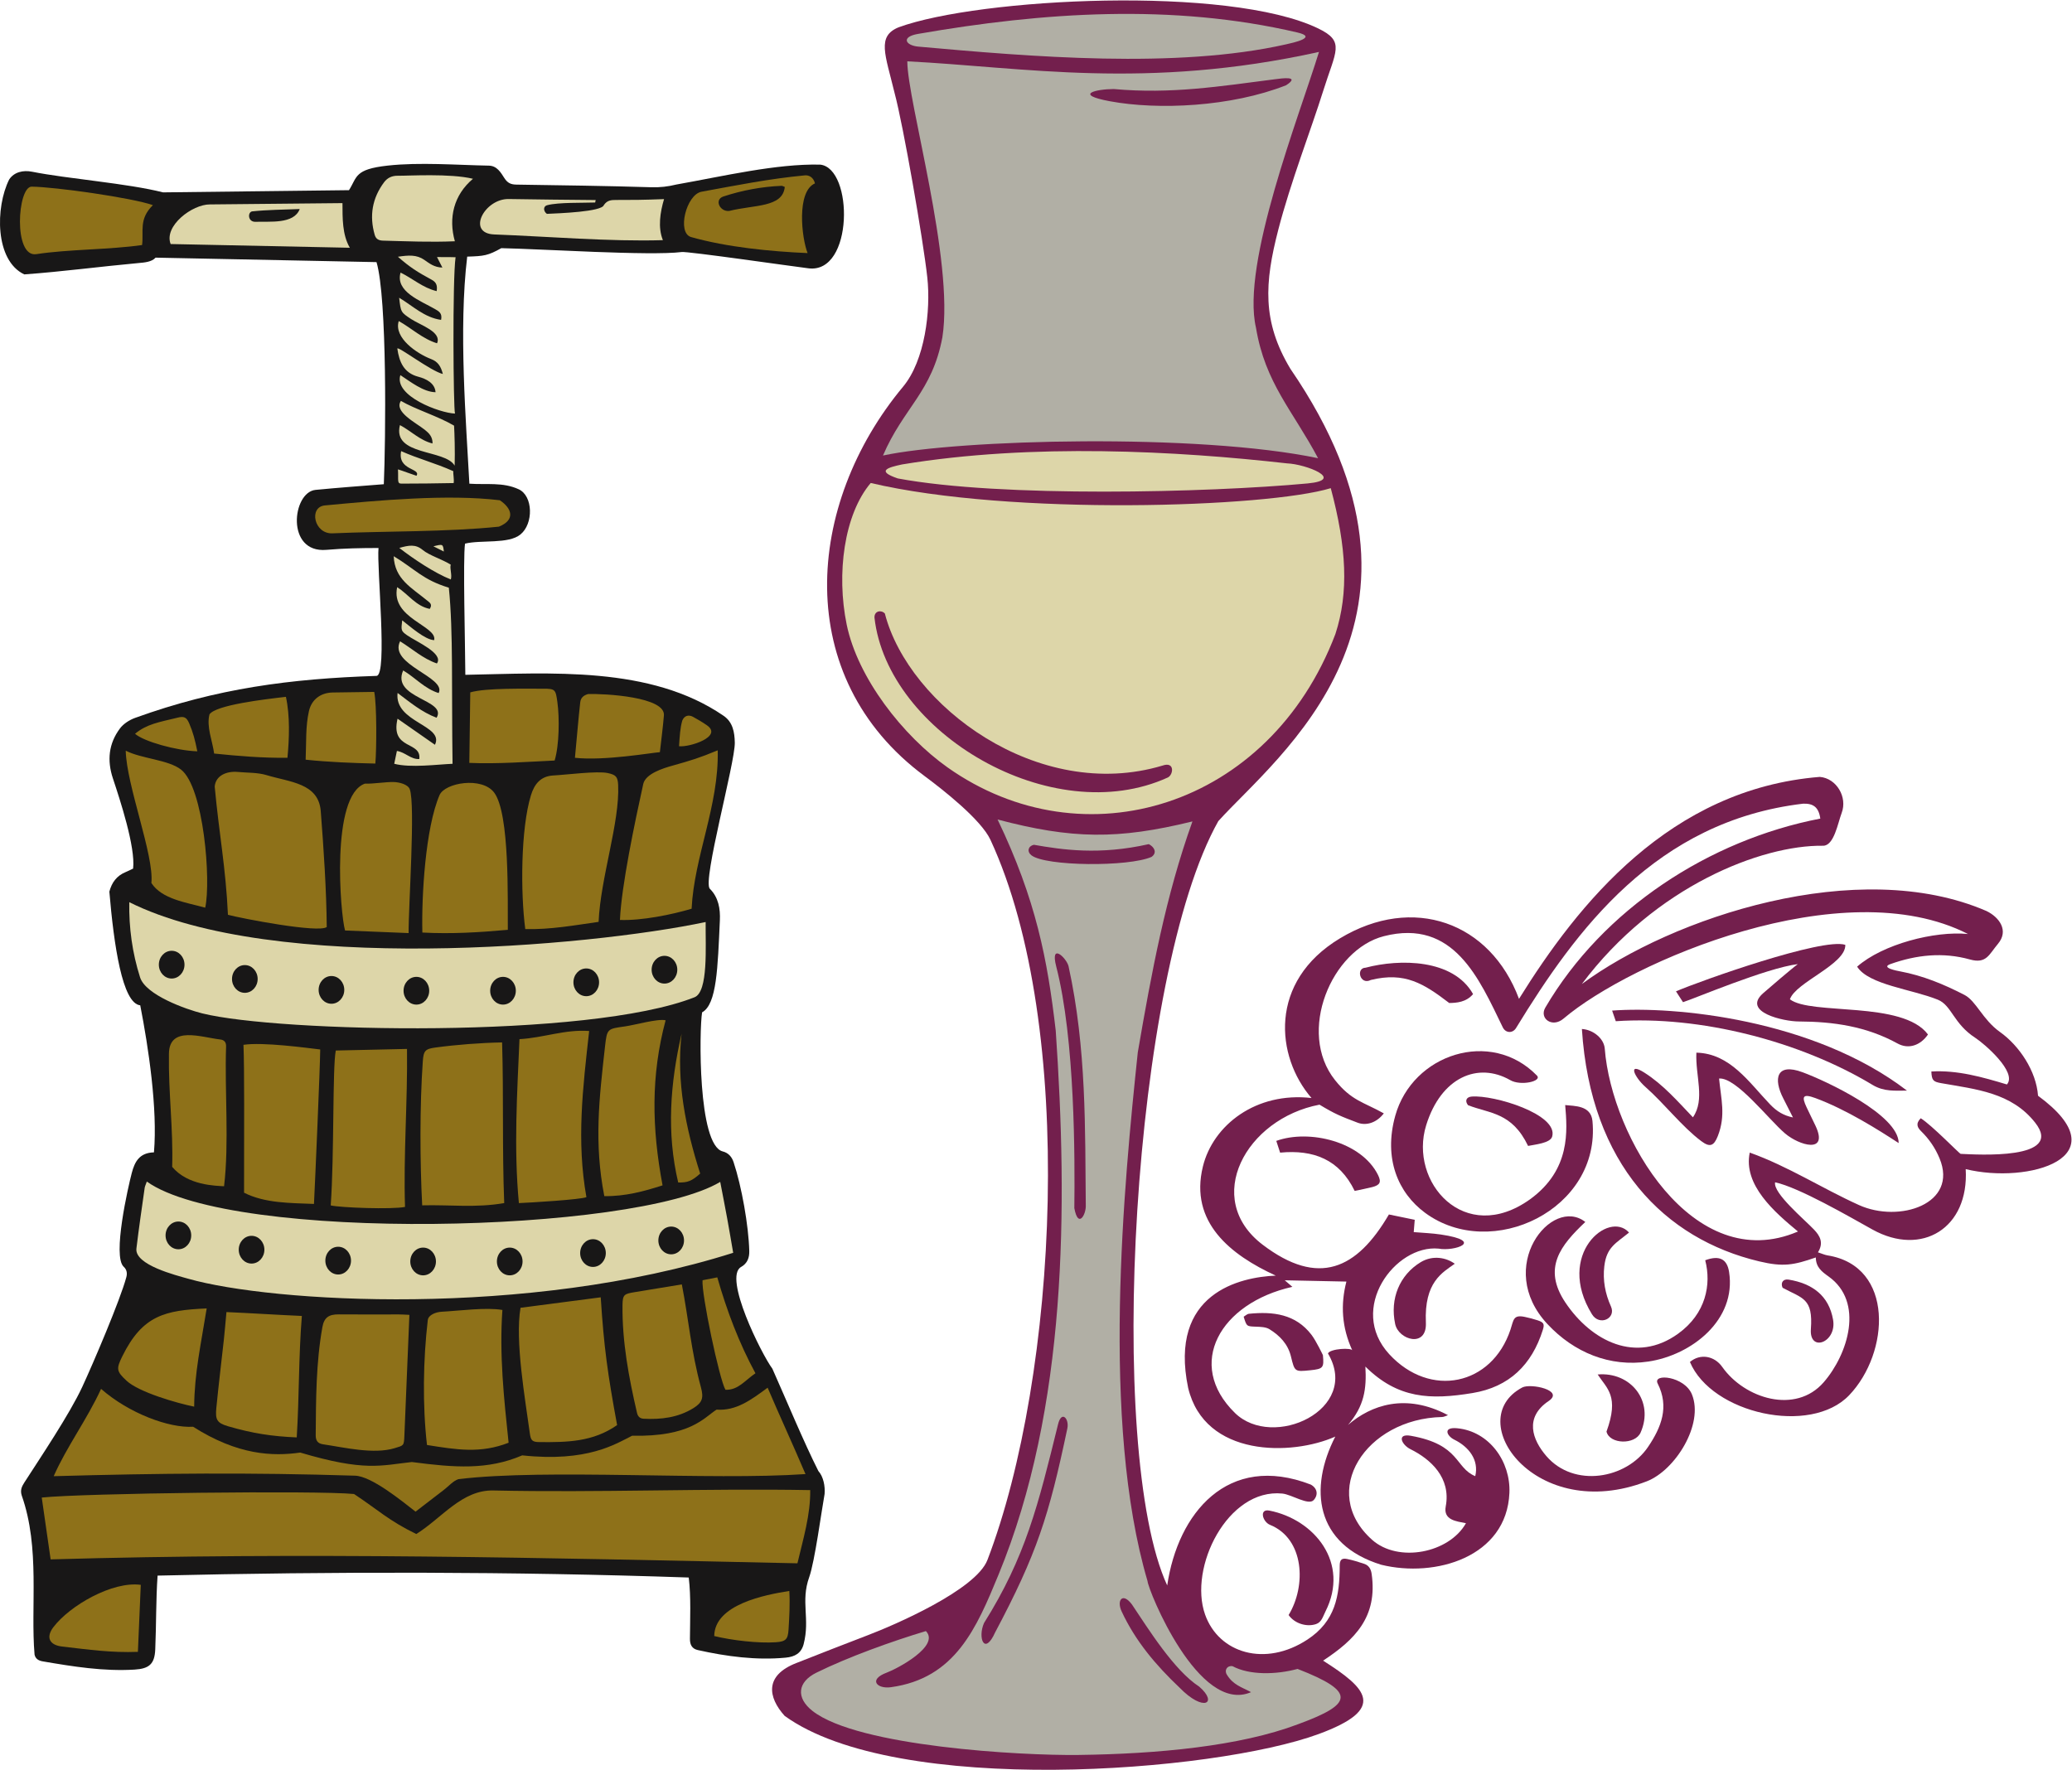
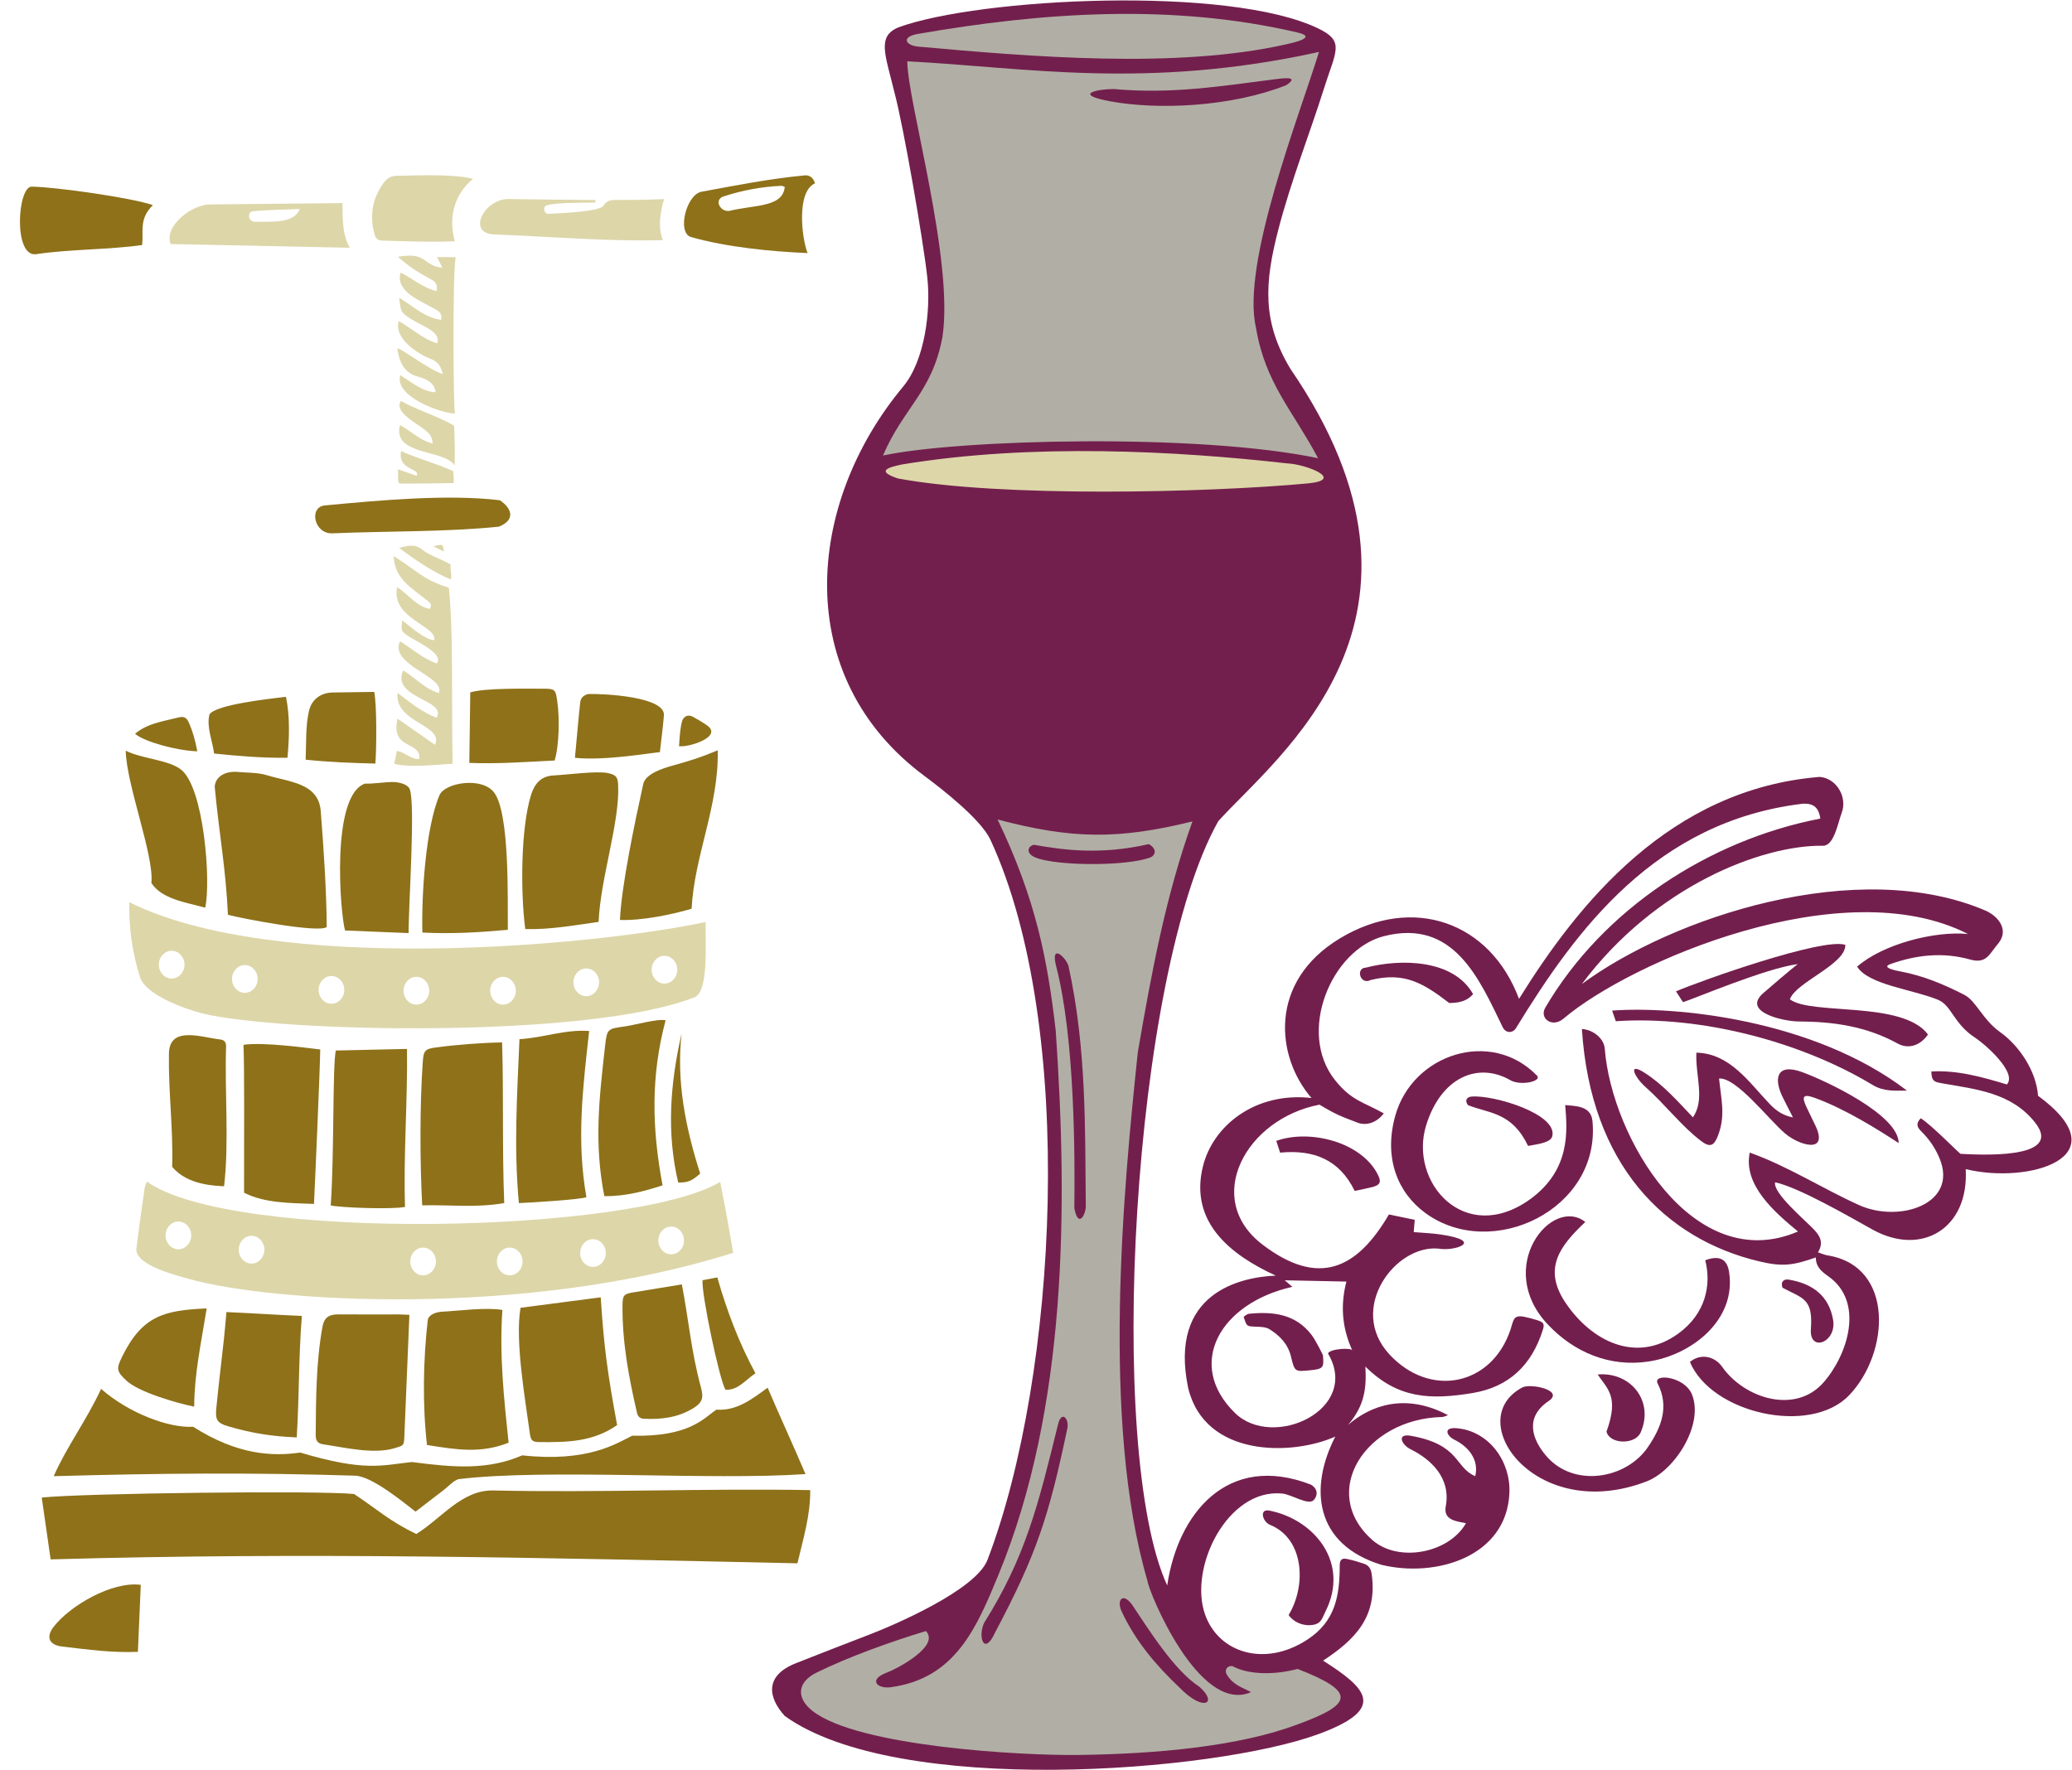
<svg xmlns="http://www.w3.org/2000/svg" viewBox="0 0 821.093 701.467" height="701.467" width="821.093" xml:space="preserve" id="svg2" version="1.1">
  <defs id="defs6" />
  <g transform="matrix(1.333,0,0,-1.333,0,701.467)" id="g10">
    <g transform="scale(0.1)" id="g12">
-       <path id="path14" style="fill:#181717;fill-opacity:1;fill-rule:evenodd;stroke:none" d="m 1141.04,3822.56 c 5.55,128.81 10.32,552.5 -21.72,660.38 l -656.793,13.31 c -11.289,-13.03 -33.918,-14.53 -50.105,-16.01 -112.598,-10.29 -227.504,-25.69 -340.293,-33.8 -87.578,41.6 -86.078,199.77 -44.867,282.17 14.691,22.21 41.484,28.44 68.184,23.09 105.379,-21.06 283.481,-34.42 389.239,-61.38 l 552.766,6.53 c 25.01,39.19 15.58,62.11 114.93,73.06 95.21,10.52 205.64,1.67 300.98,-0.11 24.22,-0.45 35.62,-20.71 46.01,-36.91 9.74,-15.17 19.84,-19.25 36.17,-19.49 133.77,-1.99 267.55,-3.75 401.25,-7.84 25.61,-0.77 49.33,2.02 73.76,8.05 139.9,24.81 296.89,62.23 427.72,59.24 99.12,-10.48 99.89,-325.4 -34.85,-308.32 -46.27,5.59 -360.8,51.11 -376.84,48.4 -94.68,-11.82 -419.08,9.2 -536.2,11.52 -40.03,-22.31 -51.4,-23.61 -101.43,-25.2 -26.06,-215.23 -3.09,-494.56 6.46,-675.13 50.27,-3.57 99.92,5.28 146.95,-16.74 42.44,-19.86 44.3,-102 4.78,-134.31 -35.71,-29.19 -116.87,-15.37 -164.72,-27.21 -6.31,-46.39 0.55,-300.84 0.97,-390.04 252.04,4.55 549.99,27.79 767.94,-121.98 27.21,-18.69 32.52,-48.54 33.13,-79.65 1.19,-59.52 -96.78,-411.99 -74.25,-434.43 25.96,-25.8 31.4,-59.92 29.88,-93.56 -6.46,-140.5 -8.88,-250.22 -52.84,-273.95 -8.62,-51.38 -13.03,-394.78 61.2,-413.51 17.23,-4.34 27.24,-16.38 32.45,-32.1 23.87,-71.92 44.66,-188.5 46.58,-264.18 0.49,-19.28 -5.38,-36.63 -24.34,-47.3 -53.76,-30.16 61.24,-259.96 92.99,-302.5 39.27,-87.94 93.37,-218.414 136.75,-304.191 14.93,-16.653 20.53,-45.09 18.5,-68.391 -8.91,-48.703 -29.13,-200.918 -45.7,-247.187 -26.07,-72.762 3,-123.418 -16.52,-199.004 -7.06,-27.266 -26.06,-37.793 -53.57,-40.403 -87.21,-8.316 -176.09,3.579 -261.12,22.582 -17.31,3.907 -23.48,15.879 -23.38,33.231 0.32,58.242 3.49,125.234 -3.59,182.461 -526.62,17.961 -1050.684,18.097 -1579.027,5.691 -5.071,-73.543 -3.746,-146.109 -6.942,-219.644 -1.863,-43.262 -18.031,-57.16 -61.375,-59.825 -92.343,-5.625 -182.816,9.012 -273.254,24.481 -12.203,2.09 -21.382,7.5 -24.164,20.027 -12.254,143.703 17.051,316.555 -38.035,472.856 -5.137,15.769 -0.246,26.582 7.625,38.808 48.07,74.657 134.801,203.698 172.289,284.548 32.203,69.44 112.906,258.48 131.004,326.23 3.27,12.28 0.942,22.8 -7.832,30.83 -34.16,31.15 13.305,238.27 24.024,279.08 8.699,33.19 22.804,60.08 65.878,61.05 11.137,129.08 -16.367,312.54 -40.781,437.25 -53.312,5.43 -78.347,179.09 -91.797,337.97 7.172,27.23 21.813,47.15 48.129,58.05 6.879,2.84 13.504,6.28 22.481,10.5 7.461,63.93 -39.223,205.48 -59.957,267.85 -17.973,54.06 -12.731,103.78 20.761,148.74 10.469,14.04 28.235,25.39 45.016,31.48 242.82,87.91 461.312,116.52 717.697,124.92 33.69,0.94 0.4,323.64 6.03,380.24 -55,-0.08 -100.26,-0.9 -155.25,-5.5 -121.153,-10.2 -101.297,171.57 -32.016,178.32 67.536,6.54 135.376,11.52 203.036,16.85 v 0" />
      <path id="path16" style="fill:#731f4d;fill-opacity:1;fill-rule:evenodd;stroke:none" d="m 3469.95,548.152 c 31.38,214.368 179.56,395.578 426.67,300.012 19.33,-10.527 23.24,-30.137 8.83,-46.113 -15.52,-17.024 -65.27,16.582 -93.43,19.375 -162.37,16.164 -279.24,-219.774 -229.42,-359.981 40.87,-114.98 178.6,-156.59 304.05,-74.265 83.49,54.734 95.88,130.008 96.12,219.961 0.04,16.597 5.49,23.066 21.62,19.804 17.35,-3.515 34.42,-8.879 51.26,-14.484 13.83,-4.602 20.04,-15.801 22.04,-29.824 18.36,-128.106 -50.01,-195.965 -144.35,-258.02 129.63,-82.34 191.82,-142.976 -13.46,-218.367 -310.9,-114.316 -1254.54,-186.824 -1587.27,54.152 -49.42,55.008 -60.85,120.086 35.21,157.246 71.41,28.036 142.78,56.18 214.46,83.512 72.99,27.844 318.82,132.992 353.25,222.863 209.36,546.917 265.23,1587.687 9,2141.037 -27.84,60.17 -140.81,148.82 -196,189.78 -395.9,293.74 -355.17,807.6 -63.9,1157.59 65.35,78.51 82.75,226.92 72.13,324.68 -12.28,112.89 -71.55,453.07 -97.26,548.56 -27.82,115.37 -53.5,168.63 12.06,195.54 239.68,87.49 981.41,125.15 1247.4,-3.51 80.83,-39.09 52.06,-65.94 14.33,-186.77 -34.46,-110.38 -96.76,-270.61 -133.32,-412.4 -40.39,-156.71 -48.72,-271.62 36.17,-412.83 509.45,-743.07 -40.2,-1151.48 -214.26,-1344.88 C 3365.54,2365.57 3286.44,945.801 3469.95,548.152 v 0" />
      <path id="path18" style="fill:#731f4d;fill-opacity:1;fill-rule:evenodd;stroke:none" d="m 3947.82,1238.05 c 6.42,14.39 71.61,17.87 72.61,8.56 -31.93,69.42 -35.35,137.06 -17.79,205.1 -63.3,1.33 -123.43,2.57 -183.28,3.84 6.25,-5.39 12.6,-10.84 22.67,-19.5 -214.69,-47.96 -318.92,-229.7 -170.88,-374.84 113.28,-111.046 375.4,10.01 276.67,176.84 z m -15,-5 c 3.59,-37.7 0.77,-41.08 -37.25,-44.98 -46.59,-4.77 -46.7,-4.81 -57.77,40.95 -8.91,36.87 -33.33,62.2 -63.95,81.1 -10.89,6.7 -26.64,6.99 -40.28,7.5 -27.3,1.03 -27.33,0.26 -36.36,29.6 4.98,2.88 10.13,8.17 15.74,8.76 71.48,7.13 138.76,-0.51 186.2,-62.91 13.62,-17.91 33.67,-60.02 33.67,-60.02 z m 1715.61,1141.12 c 67.87,-12.63 130.93,-38.72 191.71,-70.15 34.67,-17.89 53.97,-73.56 105.18,-109.95 58.16,-41.36 108.04,-116.47 113.46,-189.81 250.99,-184.32 -30.3,-263.58 -215.05,-218.15 10.32,-175.57 -130.44,-261.17 -277.23,-179.63 -68.39,38.01 -218.62,125.28 -289.37,140.43 -7.01,-31.91 87.63,-111.02 115.62,-140.59 17.93,-18.83 29.42,-39.3 11.74,-67.63 11.56,-3.75 19.92,-7.73 28.67,-9.13 199.09,-31.86 184.88,-289.42 64.2,-415.71 -115.17,-120.588 -408.7,-54.82 -473.45,98.8 30.45,25.86 72.77,18.46 96.1,-14.78 66.17,-94.04 217.87,-141.79 301.56,-45.53 72.43,83.38 121.18,238.66 14.31,314.67 -19.95,14.22 -37.54,27.4 -37.75,56.44 -65.69,-22.75 -96.49,-28.79 -168.4,-11.63 -280,66.56 -501.23,287.4 -527,690.95 33.75,-2.04 65.68,-28.26 68,-58.6 20.09,-262.53 262.86,-677.43 574.35,-543.57 -68.45,56.67 -163.49,137.99 -143.36,234.67 114.57,-40.99 213.96,-105.88 324.65,-155.98 119.91,-54.28 296.18,3.03 239.56,138.99 -12.9,30.97 -30.91,57.18 -54.5,80.36 -10.61,10.42 -17.86,22.04 -1.36,38.72 33.32,-20.76 114.95,-105.45 118.71,-105.88 48.11,-2.09 309.54,-19.29 221.43,92.81 -70.46,89.58 -175.27,99.04 -279.23,117.4 -23.82,4.21 -28.19,8.17 -29.35,34.7 77.82,4.51 151.22,-16.48 224.63,-38.56 31.79,36.27 -67.58,121.54 -93.88,138.55 -65.52,42.38 -69.9,96.69 -111.76,113.6 -77.39,31.29 -205.28,44.06 -239.67,98.12 75.68,66.74 230.32,106.87 329.55,97.11 -372.4,190.25 -1003.23,-82.29 -1202.48,-251.66 -33.47,-28.45 -72.81,0.68 -54.04,32.8 171.47,292.7 487.26,498.38 817.52,562.04 -4.84,34.65 -21.55,45.25 -51.09,44.33 -438.09,-51.93 -674.8,-374.99 -853.48,-667.15 -10.09,-16.37 -30.91,-15.34 -39.4,2.14 -70.1,143.99 -145.41,324.1 -353.46,271.03 -155.25,-39.61 -259.39,-284.74 -145.22,-427.99 49.01,-61.49 84.47,-64.98 145.02,-98.91 -21.25,-27.79 -51.96,-37.49 -77.81,-27.69 -50.4,19.14 -66.48,25.28 -113.35,53.6 -218.58,-41.53 -349,-279.62 -168.86,-416.52 165.69,-125.84 279.76,-73.32 375.17,90.05 25.66,-5.28 50.69,-10.45 76.78,-15.83 -1.18,-14.66 -2.07,-25.39 -2.98,-36.59 27.65,-2.34 54.27,-3.26 80.44,-7.15 133.97,-19.85 39.49,-50.82 -6.36,-41.99 -129.02,12.56 -271.73,-178.46 -146.69,-314.07 121.57,-131.7 305.02,-93.1 360.31,73.52 9.46,28.53 7.75,44.87 42.49,37.54 12.79,-2.69 25.53,-5.99 37.93,-10.08 18.38,-6.03 21.22,-10.93 15.61,-28.69 -32.59,-103.58 -99.89,-169.63 -208.73,-187.58 -125.69,-20.76 -222.13,-17.08 -318.71,78.66 3.83,-66.95 -3.36,-117.01 -51.66,-173.59 67.72,58.89 171.51,95.88 297.2,29.12 -6.36,-2.08 -11.92,-5.37 -17.56,-5.5 -227.19,-5.07 -367.71,-222.456 -208.28,-364.909 77.82,-69.59 229.04,-39.856 279.28,49.121 -28.33,5.722 -67.84,8.996 -60.11,50.039 16.06,85.058 -44.62,140.254 -104.91,170.097 -26.19,12.961 -42.25,47.502 1.1,39.817 147.59,-26.223 130.49,-95 191.56,-120.039 11.41,47.859 -18.71,87.195 -62.55,108.633 -21.04,10.242 -35.66,38.091 9,33.801 95.29,-9.3 158.95,-98.95 155.11,-192.028 -7.93,-190.894 -220.06,-253.484 -381.07,-213.848 -197.28,60.911 -215.4,227.289 -136.6,381.106 -129.14,-57.606 -387.94,-62.09 -437.42,144.77 -58.61,282.43 154.83,329.55 260.51,333.84 -134.38,61.58 -257.18,158.53 -216.73,324.26 30.13,123.38 158.02,222.73 322.95,203.83 -106.33,122.75 -128.91,346.1 84.59,474.76 217.05,130.81 446.99,48.67 532.25,-179.92 175.65,282.53 447.78,624.1 894.32,659.98 49.73,-4.2 82.7,-60.32 64.95,-107.09 -11.39,-29.98 -22.64,-98.06 -55.45,-97.62 -182.13,2.55 -498.91,-119.84 -717.04,-411.26 268.21,198.22 821.11,382.66 1203.04,217.15 38.48,-18.7 67.07,-58.44 33.98,-97.65 -26.41,-31.24 -33.95,-60.15 -83.2,-46.4 -80.21,22.39 -159.17,13.85 -236.72,-13.81 -29.46,-10.61 20.72,-20 28.78,-21.51 v 0" />
      <path id="path20" style="fill:#731f4d;fill-opacity:1;fill-rule:evenodd;stroke:none" d="m 4653.07,1976.55 c 27.23,-3.17 76.58,-0.34 81.07,-47.32 25.39,-262.79 -300,-418.77 -497.6,-273.05 -79.8,58.87 -124.18,160.8 -88.63,288.58 51.13,183.72 284.45,259.81 420.95,119.69 16.95,-17.23 -48.78,-32.01 -79.7,-13.47 -94.94,54.04 -204.92,9.14 -249.39,-134.55 -52.24,-168.69 114.09,-359.72 309.12,-219.88 121.19,88.14 110.45,204.47 104.18,280 v 0" />
      <path id="path22" style="fill:#731f4d;fill-opacity:1;fill-rule:evenodd;stroke:none" d="m 4712.86,1628.95 c -73.05,-69.24 -128.13,-136.63 -59.21,-239.56 77.04,-115.03 210.21,-182.6 334.9,-92.84 83.33,59.97 99.36,146.93 80.79,218.53 41.98,15.6 64.93,3.95 70.97,-34.81 22.25,-142.62 -111.22,-247.07 -239.9,-266.32 -114.93,-17.21 -221.26,27.1 -299.81,111.11 -158.72,169.67 12.61,382.33 112.26,303.89 v 0" />
      <path id="path24" style="fill:#731f4d;fill-opacity:1;fill-rule:evenodd;stroke:none" d="m 5644.48,1863.53 c -59.35,38.67 -155.34,99.67 -247.81,133.85 -38.88,14.32 -40.34,3.35 -26.04,-27.3 8.66,-18.64 18.11,-36.94 26.8,-55.54 39.29,-84.13 -48.6,-58.25 -90.81,-22.31 -48.77,41.48 -144.8,167.26 -196.07,163.28 5.84,-61.13 20.3,-109.36 -3.57,-170.65 -11.9,-30.55 -23.99,-34.59 -49.39,-15.52 -58.09,43.62 -108.87,110.79 -166.46,161.58 -31.24,27.58 -54.2,74.88 -2.85,42.2 55.88,-35.46 99.25,-85.53 144.52,-132.98 36.87,53.11 7.02,122.99 10.27,192.22 100.07,-2.26 155.95,-87.75 219.1,-153.79 20.35,-21.27 40.36,-33.09 68.06,-38.86 -10.52,20.79 -19.43,38.62 -28.61,56.33 -30.29,58.59 -21.21,107.1 57.03,78.13 70.59,-26.04 285.79,-126.66 285.83,-210.64 v 0" />
      <path id="path26" style="fill:#731f4d;fill-opacity:1;fill-rule:evenodd;stroke:none" d="m 4603.78,1096.48 c -72.35,-48.7 -48.8,-114.75 -6.69,-163.628 81.95,-95.157 237.67,-68.45 302.3,27.207 39.24,58.081 63.83,119.001 28.55,188.681 -15.6,31.12 79.86,21.7 101.92,-32.51 36.12,-88.87 -49.75,-225.742 -134.22,-258.437 -330.37,-127.773 -551.59,182.627 -370.08,279.097 24.42,12.97 126.24,-8.15 78.22,-40.41 v 0" />
      <path id="path28" style="fill:#731f4d;fill-opacity:1;fill-rule:evenodd;stroke:none" d="m 5003.31,2282.46 c -6.79,10.52 -12.89,19.92 -20.87,32.24 73.04,31.33 436.3,160.57 503.41,138.24 1.68,-58.21 -147.49,-111.01 -164.71,-161.9 62.3,-48.25 335.21,-3.55 410.42,-104.63 -22.46,-32.8 -57.88,-44.68 -90.26,-26.88 -92.75,51.02 -190.38,65.2 -294.58,65.58 -42.89,0.14 -168.53,27.16 -105.87,83.37 14.23,12.77 90.44,77.89 103.79,87.15 -93.51,-11.53 -308.78,-103.15 -341.33,-113.17 v 0" />
      <path id="path30" style="fill:#731f4d;fill-opacity:1;fill-rule:evenodd;stroke:none" d="m 5669.07,2019.55 c -34.76,-0.03 -68.17,-3.62 -101.87,16.71 -216.27,130.42 -513.68,206.66 -763.72,189.62 -3.92,11.35 -7.03,20.45 -10.88,31.56 183.83,13.86 597.93,-24.71 876.47,-237.89 v 0" />
      <path id="path32" style="fill:#731f4d;fill-opacity:1;fill-rule:evenodd;stroke:none" d="m 3830.84,460.195 c 53.01,86.868 47.15,226.731 -55.42,268.235 -21.95,8.894 -33.1,48.523 -1.66,42.312 134.14,-26.465 239.56,-155.769 166.58,-300.047 -7.42,-14.699 -11.24,-31.769 -27.85,-37.382 -27.86,-9.426 -63.77,1.445 -81.65,26.882 v 0" />
-       <path id="path34" style="fill:#731f4d;fill-opacity:1;fill-rule:evenodd;stroke:none" d="m 4238.93,1329.84 c 3.51,-76.5 -81.08,-52.14 -91.29,-4.41 -16.16,75.61 13.25,146.02 76.12,184.13 36.88,21.92 76.83,12.84 101.01,-4.85 -36.96,-26.48 -91.18,-54.51 -85.84,-174.87 v 0" />
      <path id="path36" style="fill:#731f4d;fill-opacity:1;fill-rule:evenodd;stroke:none" d="m 4059.88,2385.03 c 101.08,26.67 260.33,26.52 319.35,-78.53 -20.79,-24.46 -49.18,-26.15 -70.92,-26.5 -75.87,57.97 -131.99,93.22 -232.88,68.55 -32.58,-16.79 -45.61,35.9 -15.55,36.48 v 0" />
-       <path id="path38" style="fill:#731f4d;fill-opacity:1;fill-rule:evenodd;stroke:none" d="m 4842.82,1597.49 c -38.98,-32.07 -66.61,-42.96 -73.42,-99.85 -5.01,-41.99 2.62,-82.03 19.74,-119.98 16.13,-35.78 -34.37,-59.33 -56.55,-23.01 -109.27,177.67 50.3,310.42 110.23,242.84 v 0" />
      <path id="path40" style="fill:#731f4d;fill-opacity:1;fill-rule:evenodd;stroke:none" d="m 4027.25,1721.29 c -45.56,93.77 -122.48,123.24 -221.68,113.81 -3.61,11.04 -7.1,21.87 -11.36,34.91 97.68,35.42 253.28,-1.98 302.43,-101.38 10.54,-21.29 6,-30.04 -17.44,-36.04 -16.21,-4.14 -32.72,-7.16 -51.95,-11.3 v 0" />
      <path id="path42" style="fill:#731f4d;fill-opacity:1;fill-rule:evenodd;stroke:none" d="m 4749.65,1175.46 c 98.26,8.59 168.81,-79.61 127.64,-172.64 -16.45,-37.136 -92.28,-35.066 -101.41,2.77 38.35,105.53 1.73,127.27 -26.23,169.87 v 0" />
      <path id="path44" style="fill:#731f4d;fill-opacity:1;fill-rule:evenodd;stroke:none" d="m 4542.77,1855.05 c -48.36,100.65 -113.92,95.7 -178.59,121.16 -9.97,12.74 -5.2,24.31 10.95,25.61 66.26,5.4 258.48,-52.91 239.19,-119.14 -5.68,-19.5 -51.84,-23.49 -71.55,-27.63 v 0" />
      <path id="path46" style="fill:#731f4d;fill-opacity:1;fill-rule:evenodd;stroke:none" d="m 5383.48,1310.55 c 6.82,92.13 -24.56,90.54 -84.07,122.76 -6.79,14.89 1.53,26.9 17.8,24.25 70.71,-11.56 119.82,-47.8 132.24,-119.23 11.82,-67.74 -71.21,-98.63 -65.97,-27.78 v 0" />
      <path id="path48" style="fill:#8e7119;fill-opacity:1;fill-rule:evenodd;stroke:none" d="m 2408.66,831.672 c 0.9,-73.879 -20.79,-144.621 -38.02,-217.649 -756.09,16.387 -1461.949,33.387 -2220.128,11.661 -8.856,61.632 -17.41,121.179 -26.407,183.839 124.008,13.075 819.157,21.336 928.395,10.567 71.98,-47.563 101.69,-78.254 184.98,-118.985 75.87,47.008 135.4,131.622 229.44,129.481 309.96,-6.887 633.51,6.641 941.74,1.086 v 0" />
-       <path id="path50" style="fill:#ddd6a9;fill-opacity:1;fill-rule:evenodd;stroke:none" d="m 436.465,1749.12 c 254.496,-181.72 1450.335,-153.8 1704.645,-1.01 7.29,-38.09 14.21,-73.07 20.62,-108.14 6.36,-34.77 12.18,-69.62 17.92,-102.69 -614.48,-194.86 -1373.072,-147.41 -1619.576,-77.24 -35.758,10.17 -160.429,41 -154.523,90.05 7.222,60.29 16.07,120.41 24.59,180.54 0.613,4.31 2.82,8.41 6.324,18.49 z m 93.871,-118.85 c 21.059,0 38.133,-18.47 38.133,-41.25 0,-22.79 -17.074,-41.25 -38.133,-41.25 -21.055,0 -38.125,18.46 -38.125,41.25 0,22.78 17.07,41.25 38.125,41.25 z m 1465.004,-15 c 21.05,0 38.12,-18.46 38.12,-41.25 0,-22.78 -17.07,-41.25 -38.12,-41.25 -21.06,0 -38.13,18.47 -38.13,41.25 0,22.79 17.07,41.25 38.13,41.25 z m -232.5,-37.5 c 21.05,0 38.13,-18.47 38.13,-41.25 0,-22.78 -17.08,-41.25 -38.13,-41.25 -21.05,0 -38.12,18.47 -38.12,41.25 0,22.78 17.07,41.25 38.12,41.25 z m -247.5,-25 c 21.05,0 38.13,-18.46 38.13,-41.25 0,-22.78 -17.08,-41.25 -38.13,-41.25 -21.06,0 -38.13,18.47 -38.13,41.25 0,22.79 17.07,41.25 38.13,41.25 z m -257.5,0 c 21.05,0 38.13,-18.47 38.13,-41.25 0,-22.78 -17.08,-41.25 -38.13,-41.25 -21.06,0 -38.13,18.47 -38.13,41.25 0,22.78 17.07,41.25 38.13,41.25 z m -252.5,2.5 c 21.05,0 38.13,-18.47 38.13,-41.25 0,-22.78 -17.08,-41.25 -38.13,-41.25 -21.055,0 -38.121,18.47 -38.121,41.25 0,22.78 17.066,41.25 38.121,41.25 z m -257.504,32.5 c 21.059,0 38.133,-18.47 38.133,-41.25 0,-22.79 -17.074,-41.25 -38.133,-41.25 -21.055,0 -38.125,18.46 -38.125,41.25 0,22.78 17.07,41.25 38.125,41.25 v 0" />
+       <path id="path50" style="fill:#ddd6a9;fill-opacity:1;fill-rule:evenodd;stroke:none" d="m 436.465,1749.12 c 254.496,-181.72 1450.335,-153.8 1704.645,-1.01 7.29,-38.09 14.21,-73.07 20.62,-108.14 6.36,-34.77 12.18,-69.62 17.92,-102.69 -614.48,-194.86 -1373.072,-147.41 -1619.576,-77.24 -35.758,10.17 -160.429,41 -154.523,90.05 7.222,60.29 16.07,120.41 24.59,180.54 0.613,4.31 2.82,8.41 6.324,18.49 z m 93.871,-118.85 c 21.059,0 38.133,-18.47 38.133,-41.25 0,-22.79 -17.074,-41.25 -38.133,-41.25 -21.055,0 -38.125,18.46 -38.125,41.25 0,22.78 17.07,41.25 38.125,41.25 z m 1465.004,-15 c 21.05,0 38.12,-18.46 38.12,-41.25 0,-22.78 -17.07,-41.25 -38.12,-41.25 -21.06,0 -38.13,18.47 -38.13,41.25 0,22.79 17.07,41.25 38.13,41.25 z m -232.5,-37.5 c 21.05,0 38.13,-18.47 38.13,-41.25 0,-22.78 -17.08,-41.25 -38.13,-41.25 -21.05,0 -38.12,18.47 -38.12,41.25 0,22.78 17.07,41.25 38.12,41.25 z m -247.5,-25 c 21.05,0 38.13,-18.46 38.13,-41.25 0,-22.78 -17.08,-41.25 -38.13,-41.25 -21.06,0 -38.13,18.47 -38.13,41.25 0,22.79 17.07,41.25 38.13,41.25 z m -257.5,0 c 21.05,0 38.13,-18.47 38.13,-41.25 0,-22.78 -17.08,-41.25 -38.13,-41.25 -21.06,0 -38.13,18.47 -38.13,41.25 0,22.78 17.07,41.25 38.13,41.25 z m -252.5,2.5 z m -257.504,32.5 c 21.059,0 38.133,-18.47 38.133,-41.25 0,-22.79 -17.074,-41.25 -38.133,-41.25 -21.055,0 -38.125,18.46 -38.125,41.25 0,22.78 17.07,41.25 38.125,41.25 v 0" />
      <path id="path52" style="fill:#ddd6a9;fill-opacity:1;fill-rule:evenodd;stroke:none" d="m 2097.79,2520.77 c -0.7,-72.45 8.35,-207.29 -33.06,-223.68 -315.76,-124.77 -1237.128,-104.2 -1463.308,-48 -48.293,11.98 -168.348,54.64 -185.027,107.19 -23.368,73.58 -33.297,147.54 -32.075,223.56 429.348,-214.7 1363.28,-132.93 1713.47,-59.07 z m -1587.446,-85.5 c 21.051,0 38.125,-18.47 38.125,-41.25 0,-22.79 -17.074,-41.25 -38.125,-41.25 -21.059,0 -38.125,18.46 -38.125,41.25 0,22.78 17.066,41.25 38.125,41.25 z m 1464.996,-15 c 21.05,0 38.13,-18.46 38.13,-41.25 0,-22.78 -17.08,-41.25 -38.13,-41.25 -21.06,0 -38.13,18.47 -38.13,41.25 0,22.79 17.07,41.25 38.13,41.25 z m -232.5,-37.5 c 21.05,0 38.13,-18.47 38.13,-41.25 0,-22.78 -17.08,-41.25 -38.13,-41.25 -21.05,0 -38.12,18.47 -38.12,41.25 0,22.78 17.07,41.25 38.12,41.25 z m -247.5,-25 c 21.05,0 38.13,-18.46 38.13,-41.25 0,-22.78 -17.08,-41.25 -38.13,-41.25 -21.05,0 -38.12,18.47 -38.12,41.25 0,22.79 17.07,41.25 38.12,41.25 z m -257.5,0 c 21.05,0 38.13,-18.47 38.13,-41.25 0,-22.78 -17.08,-41.25 -38.13,-41.25 -21.05,0 -38.12,18.47 -38.12,41.25 0,22.78 17.07,41.25 38.12,41.25 z m -252.496,2.5 c 21.046,0 38.126,-18.47 38.126,-41.25 0,-22.78 -17.08,-41.25 -38.126,-41.25 -21.059,0 -38.125,18.47 -38.125,41.25 0,22.78 17.066,41.25 38.125,41.25 z m -257.5,32.5 c 21.051,0 38.125,-18.47 38.125,-41.25 0,-22.79 -17.074,-41.25 -38.125,-41.25 -21.063,0 -38.125,18.46 -38.125,41.25 0,22.78 17.062,41.25 38.125,41.25 v 0" />
      <path id="path54" style="fill:#8e7119;fill-opacity:1;fill-rule:evenodd;stroke:none" d="m 2394.61,879.309 c -284.36,-19.543 -768.34,16.836 -1031.85,-15.063 -15.87,-5.359 -28.46,-20.547 -42.49,-31.305 -28,-21.496 -55.95,-43.046 -84.89,-65.316 -43.37,33.676 -131.05,105.422 -179.83,106.938 -313.64,9.773 -580.905,7.3 -895.917,-1.504 38.312,87.168 99.234,168.831 140.836,259.591 83.719,-73.34 202.683,-116.99 273.597,-112.58 133.051,-84.726 236.856,-88.41 318.473,-76.781 192.391,-57.078 239.571,-38.152 331.801,-28.133 126.71,-16.621 225.64,-24.265 328.14,19.824 194.36,-21.027 278.61,34.395 326.63,58.348 173.27,-3.562 212.84,53.002 251.02,77.612 57.84,-4.08 101.86,28.15 151.91,65.26 33.62,-79.01 75.69,-170.262 112.57,-256.891 v 0" />
      <path id="path56" style="fill:#8e7119;fill-opacity:1;fill-rule:evenodd;stroke:none" d="m 677.617,2542.32 c -6.472,140.93 -26.402,240.61 -39.336,381.27 2.832,32.89 35.449,46.47 68.672,43.44 28.86,-2.67 59.016,-1.31 86.192,-9.6 68.183,-20.82 153.843,-23.27 160.386,-106.8 8.633,-110.67 16.949,-234.56 17.836,-344.68 -24.012,-18.75 -253.578,25.59 -293.75,36.37 z M 2088.58,1455.7 c 13.55,2.65 27.75,5.41 43.81,8.55 28.75,-100.45 64.91,-195.77 113.43,-285.19 -30.9,-20.83 -51.59,-50.76 -89.18,-48.99 -18.04,30.33 -71.94,286.38 -68.06,325.63 z M 577.246,1079.86 c -51.172,10.27 -164.441,42.97 -200.922,76.93 -30.254,28.19 -31.187,35.27 -12.844,72.53 60.407,122.63 127.266,137 250.958,142.54 -16.95,-105.79 -36.477,-192.7 -37.192,-292 z m 1449.734,363.46 c 20.65,-106.05 27.14,-196.91 56.84,-306.27 8.44,-31.04 4.22,-45.14 -22.65,-61.76 -45.24,-27.97 -95.87,-34.17 -148.02,-31.38 -10.79,0.59 -16.99,6.87 -19.35,17.05 -24.56,105.56 -44.37,211.81 -43.2,320.6 0.35,31.99 5.37,33.53 36.25,38.72 44.97,7.59 90,14.82 140.13,23.04 z M 897.355,1349.53 c -9.894,-123.72 -7.621,-238.1 -15.187,-361.171 -74.605,3.211 -131.094,11.911 -204.117,33.131 -33.418,9.71 -38.293,19.96 -34.946,54.33 6.614,67.87 15.024,135.59 22.407,203.4 2.828,25.87 4.894,51.85 7.672,81.82 70.129,-3.02 153.379,-8.46 224.171,-11.51 z m 596.205,17.77 c -9.35,-132.42 4.38,-261.48 18.43,-394.749 -83.6,-32.668 -154.36,-20.781 -242.63,-6.711 -13.54,117.45 -11.45,254.13 2.39,371.39 1.82,15.29 23.58,23.84 41.23,24.79 51.79,2.73 132.36,13.72 180.58,5.28 z M 1834.57,1025 c -71.54,-50.039 -148.05,-51.309 -231.28,-50.547 -21.49,0.195 -25.41,5.281 -28.31,26.817 -13.53,100.3 -44.44,274.52 -27.55,372.51 78.46,10.25 156.54,20.46 238.41,31.14 9.72,-150.62 20.71,-227.76 48.73,-379.92 z m -617.5,327.78 c -5.18,-120.21 -9.81,-240.46 -14.96,-360.671 -1.23,-28.875 -2.04,-27.57 -28.89,-35.75 -62.53,-18.957 -149.02,2.079 -213.208,11.582 -15.887,2.332 -21.578,11.543 -21.461,27.157 0.824,107.372 0.879,214.772 19.828,321.012 5.137,28.78 19.203,38.37 48.811,38.07 59.69,-0.63 119.38,-0.07 179.08,-0.13 9.03,0 18.07,-0.72 30.8,-1.27 z m 864.47,420.02 c -25.2,-22.23 -36.77,-27.02 -65.36,-26.44 -34.99,147.84 -23.82,295.1 10.05,442.37 -15.87,-143 12.02,-280.06 55.31,-415.93 z M 666.094,1735.15 c -25.856,1.65 -107.781,2.34 -154.246,57.64 3.343,115.47 -11.438,219.55 -9.653,336.7 1.278,83.8 96.239,48.51 152.489,42.09 12.562,-1.43 17.839,-8.77 17.433,-20.95 -4.558,-131.81 9.43,-286.58 -6.023,-415.48 z m 1312.676,493.49 c -44.12,-164.87 -41.06,-320.46 -9.1,-490.85 -55.05,-17.66 -110.67,-32.93 -173.16,-31.99 -30.69,157.81 -15.53,287.18 2.13,445.25 5.93,53.17 7.15,52.02 59.28,59.37 29.82,4.19 97.14,23.54 120.85,18.22 z M 933.379,1682.57 c -69.371,2.96 -145.172,1.61 -207.836,33.39 0.117,189.68 1.242,370.8 -1.766,439.72 58.289,8.75 187.993,-9.14 228.18,-13.83 -0.394,-51.28 -15.469,-399.45 -18.578,-459.28 z m 270.691,-8.87 c -39.4,-7.97 -192.24,-2.22 -220.89,4.46 10.773,151.25 4.98,411.37 15.086,460.57 62.964,1.56 145.754,3.09 211.714,4.73 1.96,-156.65 -10.91,-316.87 -5.91,-469.76 z m 340.25,498.81 c 71.36,3.99 135.99,29.64 207.18,24.26 -18.91,-169.73 -38.06,-326.53 -8.18,-493.98 -15.98,-7.28 -166.67,-16.39 -200.76,-17.73 -15.38,163.53 -5.24,323.67 1.76,487.45 z m -45.36,-487.4 c -85.16,-14.75 -161.48,-4.55 -243.86,-6.73 -6.68,127.46 -7.49,296.18 1.83,428.21 2.24,31.57 7.1,36.86 37.63,41.03 62.48,8.51 134.99,14.01 198.1,15.18 4.84,-161.13 -0.08,-316.34 6.3,-477.69 z m 519.73,1358.41 c 2.07,31.25 3.3,54.47 9.63,76.32 5.87,14.48 18.62,18.32 31.85,11.13 13.89,-7.56 27.56,-15.64 40.54,-24.63 50.53,-33.88 -51.45,-66.56 -82.02,-62.82 z M 586.559,3028.38 c -61.774,1.89 -159.043,29.04 -185.114,52.13 34.922,29 71.231,34.5 125.493,47.69 20.066,5.3 27.609,1.73 35.503,-16.73 10.879,-25.43 17.09,-47.34 24.118,-83.09 z m 263.402,161.99 c 12.422,-56.75 10.051,-124.04 4.605,-181.23 -73.781,-0.82 -144.949,5.09 -217.988,12.59 -4.805,37.44 -23.433,79.56 -13.805,116.57 19.184,27.79 162.368,44.62 227.188,52.07 z m 265.899,-198.42 c -67.61,1.65 -136.075,4.12 -207.227,11.53 2.195,51.66 -0.582,98.5 9.75,144.3 7.894,34.99 35.211,54.9 70.738,55.49 40.979,0.69 81.969,1.17 123.419,1.75 7.9,-39.71 6.96,-171.07 3.32,-213.07 z m 532.98,9.05 c -75.75,-3.52 -171.83,-10.79 -253.63,-7.02 0.96,70.55 1.88,140.61 2.82,209.66 47.24,13.71 164.66,10.57 216.51,10.89 36.61,0.21 37.32,-2.82 42.45,-39.87 6.47,-46.71 5.69,-127.83 -8.15,-173.66 z m 312.87,24.83 c -22.65,-1.35 -164.89,-26.34 -252.53,-16.75 4.64,46.33 10.41,118.94 15.78,165.18 1.51,13.1 9.59,20.58 23.33,24.38 47.38,1.61 233.29,-7.94 225.26,-64.98 -2.83,-34.28 -7.42,-68.41 -11.84,-107.83 z M 610.043,2563.47 c -56.969,15.76 -128.875,25.22 -160.023,73.38 8.734,81.01 -74.219,291.13 -76.231,393.42 46.918,-24.11 126.223,-26.6 164.324,-56.18 67.887,-52.75 89.602,-331.49 71.93,-410.62 z m 604.727,-75.54 c -62.41,2.7 -129.95,5.17 -188.99,7.71 -14.23,49.52 -43.069,401.05 59.15,436.68 23.33,-1.14 61.66,5.31 85.01,4.75 16.39,-0.37 42.44,-6.49 48.14,-21.23 17.33,-44.78 -3.98,-350.02 -3.31,-427.91 z m 918.91,543.42 c 3.89,-164.52 -70.05,-315.37 -77.61,-471 -58.94,-17.73 -148.9,-35.82 -213.06,-33.4 4.37,101.28 44.37,291.31 69.24,404.14 6.76,30.75 59.04,46.86 86.39,54.53 54.76,15.32 81.02,23.25 135.04,45.73 z m -878.07,-541.83 c -2.61,109.23 9.08,310.46 51.03,408.57 15.89,37.14 126.43,55.66 162.52,7.46 46.86,-62.6 39.61,-321.19 40.52,-407.94 -84.8,-7.62 -167.72,-12.71 -254.07,-8.09 z m 523.94,31.72 c -73.2,-10.36 -143.53,-23.31 -217.98,-21.42 -14.22,106.79 -13.8,298.84 16.99,398.41 9.91,31.97 28.28,56.38 66.3,58.31 37.89,1.93 130.16,14.03 161.82,7.23 24.16,-5.18 29.82,-10.86 30.98,-35.55 5.09,-111.15 -52.47,-276.29 -58.11,-406.98 v 0" />
      <path id="path58" style="fill:#8e7119;fill-opacity:1;fill-rule:evenodd;stroke:none" d="m 454.492,4652.37 c -42.32,-41.73 -26.941,-76.9 -32.07,-118.64 -95.621,-13.81 -221.016,-12.6 -314.41,-27.09 -69.125,-10.7 -56.196,201.18 -13.848,200.7 70.223,-0.8 298.41,-33.03 360.328,-54.97 v 0" />
      <path id="path60" style="fill:#8e7119;fill-opacity:1;fill-rule:evenodd;stroke:none" d="m 2333.02,4706.5 c -4.41,1.56 -7.05,3.36 -9.64,3.26 -59,-2.44 -116.56,-13.26 -172.63,-31.58 -28.3,-9.22 -10.91,-46.04 17.06,-43.05 74.56,18.69 159.13,9.69 165.21,71.37 z m 67.84,-196.71 c -111.06,4.78 -240.3,17.62 -346.17,47.6 -43.11,12.21 -14.63,126.57 30.92,134.87 105.55,19.28 200.15,38.49 307.28,48.64 11.36,1.08 25.2,-5.2 29.88,-23.81 -55.55,-24.25 -39.63,-162.97 -21.91,-207.3 v 0" />
      <path id="path62" style="fill:#ddd6a9;fill-opacity:1;fill-rule:evenodd;stroke:none" d="m 891.063,4640.78 c -48.583,-1.96 -95.047,-2.05 -141.731,-7.01 -13.492,-2.63 -13.016,-32.02 10.789,-30.99 41.676,1.76 113.5,-7.82 130.942,38 z m 127.047,17.6 c 0.23,-44.78 -0.89,-93.24 21.84,-132.74 l -532.626,11.06 c -20.933,53.55 64.242,118.26 116.774,117.8 l 394.012,3.88 v 0" />
      <path id="path64" style="fill:#ddd6a9;fill-opacity:1;fill-rule:evenodd;stroke:none" d="m 1769.34,4660.18 c -37.29,-1.38 -108.13,0.84 -142.04,-7.83 -14.1,-3.61 -11.34,-19.2 -1.44,-25.88 35.98,1.62 163.29,6.12 169.31,26.07 9.87,14.37 21.73,15.23 36.1,15.22 50.03,-0.06 76.78,-0.01 142.86,2.51 -11.45,-38.49 -18.85,-84.03 -3.44,-121.99 -157.81,-4.73 -340.97,10.88 -501.21,16.93 -83.62,3.13 -29.51,106.31 42.61,105.36 51.12,-0.65 202.16,-3 258.79,-3.07 -0.1,-1.61 -1.44,-5.72 -1.54,-7.32 v 0" />
      <path id="path66" style="fill:#ddd6a9;fill-opacity:1;fill-rule:evenodd;stroke:none" d="m 1406.1,4730.74 c -57.41,-48.3 -73.39,-116.54 -53.87,-185.78 -74.26,-3.14 -139.23,-0.07 -213.25,1.86 -12.95,0.34 -21.39,4.48 -25.06,17.3 -16.24,56.65 -7.42,108.83 27.82,156.23 10.2,13.71 23.91,19.7 41.28,19.45 29.67,-0.45 155.36,7.48 223.08,-9.06 v 0" />
      <path id="path68" style="fill:#ddd6a9;fill-opacity:1;fill-rule:evenodd;stroke:none" d="m 1352.63,4032.62 c -45.03,1.51 -182.04,52.17 -162.43,114.34 29.55,-19.32 68.45,-50.34 104.64,-50.85 -1.91,27.06 -27.84,39.9 -51.3,46.02 -43.13,11.23 -56.65,44.26 -62.29,83.27 -1.62,11.02 99.02,-66.52 135.3,-75.11 -5.84,22.56 -14.37,36.62 -35.3,44.55 -39.91,15.1 -111.53,62.45 -95.81,112.87 38.32,-21.44 70.42,-52.75 113.82,-66.13 14.74,33.74 -48.66,53.52 -76.76,71.87 -31.25,20.44 -30.94,20.9 -35.86,63.6 40.82,-24.53 75.08,-58.91 124.65,-65.84 4.24,20.04 -6.97,25.74 -18.56,32.4 -42.08,24.28 -118.15,51.48 -101.94,108.17 35.98,-17.33 66.09,-45.26 107.36,-55.08 2.53,16.34 -0.84,26.25 -14.46,33.63 -42.63,23.05 -65.03,37.21 -100.78,68.57 31.86,4.75 55.57,6.57 78.34,-9.17 14.8,-10.24 29.51,-22.49 53.88,-22.91 -5.95,11.58 -10.32,20.11 -16.02,31.22 13.44,-0.58 38.02,0.16 55.24,-0.59 -9.49,-66.28 -6.61,-451.85 -1.72,-464.83 z m -59.61,-984.79 c 28.5,58.46 -121.46,66 -111.05,154.04 37.37,-28.08 72.15,-57.22 115.9,-73.64 32.44,53.86 -135.71,57.42 -99.3,140.59 35.75,-21.08 63.84,-54.41 105.5,-67.25 23.88,47.34 -149.28,84.34 -114.71,153.9 36.29,-22.31 68.08,-51.81 109.46,-65.84 21.45,29.8 -61.48,64.69 -88.77,83.92 -18.12,12.78 -17.9,14.81 -14.41,44.26 23.18,-17.63 67.07,-57.58 95.06,-58.92 9.95,42.61 -129.94,64.4 -109.98,157.59 32.88,-20.98 56.21,-56.85 96.89,-64.62 8.71,13.46 0.11,18.44 -7.15,24.39 -47.75,39.25 -97.29,64.13 -100.05,132.27 65.18,-39.49 86.3,-70.05 163.88,-93.6 13.47,-130.56 7.82,-304.55 11.06,-523.65 -44.42,-1.72 -124.59,-12.74 -173.38,0.07 3.01,14.47 5.35,25.75 7.94,38.12 24.99,-3.69 41.58,-25.57 66.51,-23.99 7.26,54.34 -86.77,25.78 -64.56,119.89 36.82,-25.68 73,-50.92 111.16,-77.53 z m 46.98,535.61 c -3.47,-11.55 4.4,-30.3 0.25,-44.11 -49,19.5 -110.56,60.73 -153.2,93.78 28.24,7.98 48.12,11.86 69.31,-5.82 19.7,-16.42 58.41,-28.04 83.64,-43.85 z m -51.59,54.51 c 28.52,7.05 28.52,7.05 31.07,-15.52 -10.59,5.3 -18.83,9.41 -31.07,15.52 z m -95.88,283.03 c 50.5,-22.68 101.14,-35.41 155.01,-59.58 -0.9,-6.27 2.87,-23.57 1.17,-35.42 -46.37,-1.12 -110.81,-1.53 -155.24,-1.66 -13.79,-0.04 -8.6,10.18 -10.36,42.39 16.97,-5.32 39.12,-14.06 55.02,-19.04 14.49,22.66 -57.17,15.4 -45.6,73.31 z m 159.1,-43.19 c -28.42,49.44 -185.99,28.36 -162.69,120.57 32.65,-17.23 59.53,-45.6 96.97,-54.69 0.28,20.08 -10.37,30.63 -22.82,40.53 -27.26,21.67 -92.99,53.98 -71.17,86.1 41.95,-24.87 110.77,-45.62 157.98,-73.6 1.41,-24.72 2.99,-75.06 1.73,-118.91 v 0" />
      <path id="path70" style="fill:#8e7119;fill-opacity:1;fill-rule:evenodd;stroke:none" d="m 1485.96,3774.86 c 35.95,-24.1 47.23,-58.18 -2.85,-78.5 -154.92,-16.06 -336.89,-12.96 -494.743,-19.83 -54.926,-2.39 -71.101,78.39 -22.504,82.96 158.387,14.89 364.407,34.22 520.097,15.37 v 0" />
      <path id="path72" style="fill:#8e7119;fill-opacity:1;fill-rule:evenodd;stroke:none" d="m 418.523,549.988 c -2.835,-65.847 -5.617,-130.425 -8.582,-199.254 -79.273,-3.039 -146.378,6.739 -225.183,15.789 -37.664,4.336 -49.133,27.254 -26.141,57.547 48.832,64.348 175.442,137.309 259.906,125.918 v 0" />
-       <path id="path74" style="fill:#8e7119;fill-opacity:1;fill-rule:evenodd;stroke:none" d="m 2346.48,531.785 c 2.27,-38.855 0.08,-75.965 -2.27,-114.859 -1.74,-28.879 -8.29,-35.567 -37.47,-37.617 -52.05,-3.657 -131.1,5.64 -183.44,18.418 1.1,93.828 150.62,122.683 223.18,134.058 v 0" />
      <path id="path76" style="fill:#b1afa5;fill-opacity:1;fill-rule:evenodd;stroke:none" d="m 3299.63,4961.25 c 143.31,-26.59 360.28,-16.8 523.69,47.55 44.54,28.91 -14.04,20.34 -32.73,17.94 -164.55,-21.1 -307.97,-44.58 -479.59,-29.15 -51.97,-0.24 -121.12,-15.94 -11.37,-36.34 z M 2624.98,3907.88 c 60.99,142.52 146.37,188.78 176.64,351.91 35.45,228.63 -104.4,701.73 -104.31,820.17 346.01,-17.31 708.29,-85.96 1223.83,27.95 -58.11,-189.3 -231.78,-629.41 -187.33,-819.89 27.34,-165.17 109.55,-246.56 184.63,-388.13 -356.98,74.99 -1069.13,56.24 -1293.46,7.99 v 0" />
-       <path id="path78" style="fill:#ddd6a9;fill-opacity:1;fill-rule:evenodd;stroke:none" d="m 3471.9,2950.62 c 16.75,8.47 21.06,48.33 -15.97,35.31 -369.45,-110.68 -754.77,177.89 -825.39,452.17 -10.93,11.68 -31.72,7.85 -30.86,-12.26 38.39,-342.33 527.25,-632.55 872.22,-475.22 z m -883.35,875.62 c 415.47,-98.13 1179.51,-72.94 1367.63,-15.4 46.88,-175.31 54.09,-310.1 13.74,-433.8 -196.31,-516.44 -749.26,-682.16 -1152.95,-396.54 -132.66,93.95 -267.18,265.75 -299.88,424.68 -31.13,151.31 -7.66,327.8 71.46,421.06 v 0" />
      <path id="path80" style="fill:#b1afa5;fill-opacity:1;fill-rule:evenodd;stroke:none" d="m 3423.48,2714.5 c 17.91,12.9 7.36,29.96 -8.3,37.88 -147.23,-33.24 -257.04,-16.7 -341.7,-1.92 -17.25,-3.98 -21.06,-20.27 -7.34,-31.16 41.57,-32.98 289.09,-35 357.34,-4.8 z M 3565.1,247.285 c -75.26,48.906 -151.45,171.965 -200.24,244.649 -27.92,37.058 -45.78,11.945 -30.43,-20.938 41.1,-88.32 101.66,-159.824 172.02,-226.504 72.42,-74.422 115.37,-46.179 58.65,2.793 z m -606.8,161.133 c 123.8,233.352 159.81,345.137 214.73,606.612 6.08,28.83 -17.15,54.73 -27.51,12.7 -59.24,-240.765 -96.69,-394.644 -220.25,-591.371 -19.28,-44.113 1.52,-97.953 33.03,-27.941 z m 181.67,1980.232 c 56.16,-217.05 55.54,-571.44 53.85,-718.67 11.62,-62.57 35.2,-18.13 34.06,8.18 -2.39,225.41 2.65,466.1 -51.36,711.63 -6.49,24.6 -55.25,71.3 -36.55,-1.14 z M 3719.14,230.891 c -29.2,15.679 -53.13,21.414 -72.02,52.324 -8.28,13.496 1.64,27.769 17.1,24.883 50.07,-26.946 129.37,-25.489 193.2,-8.098 177.42,-68.875 163.43,-105.059 1.1,-164.59 -172.43,-65.242 -416.76,-88.23 -652.63,-91.23 -170.32,-2.156 -655.56,25.02 -790.43,130.859 -49.81,39.082 -44.82,86.008 11.73,113.887 94.05,46.347 223.25,92.961 325.33,123.594 43.04,-44.18 -84.99,-111.922 -116.41,-123.563 -55.52,-20.578 -28.98,-48.984 12,-43.391 191.89,26.219 254.88,175.723 320.21,334.329 204.48,496.345 206.27,1093.025 170.18,1618.265 -24.59,211.19 -58.22,388.36 -172.82,627.47 220.82,-58.29 357.24,-60.14 579.25,-5.7 -79.57,-221.83 -121.34,-447.7 -162.47,-686.79 -40.79,-387.7 -110.57,-1097.98 28.99,-1572.046 1.62,-26.297 151.82,-397.727 307.69,-330.203 v 0" />
      <path id="path82" style="fill:#b1afa5;fill-opacity:1;fill-rule:evenodd;stroke:none" d="m 3823.24,5130.48 c -326.34,-73.74 -759.59,-36.72 -1093.49,-6.75 -37.53,3.36 -52.21,28.81 -0.77,37.75 371.66,64.75 757.32,90.94 1127.67,4.32 63.26,-14.72 -13.78,-30.87 -33.41,-35.32 v 0" />
      <path id="path84" style="fill:#ddd6a9;fill-opacity:1;fill-rule:evenodd;stroke:none" d="m 2681.62,3881.36 c 388.15,64.02 819.02,39.9 1144.71,3.17 55.9,-2.13 175.35,-49.03 60.58,-59.67 -295.06,-27.44 -912.05,-42.4 -1217.97,14.91 -66.31,22.52 -27.9,32.96 12.68,41.59 v 0" />
    </g>
  </g>
</svg>